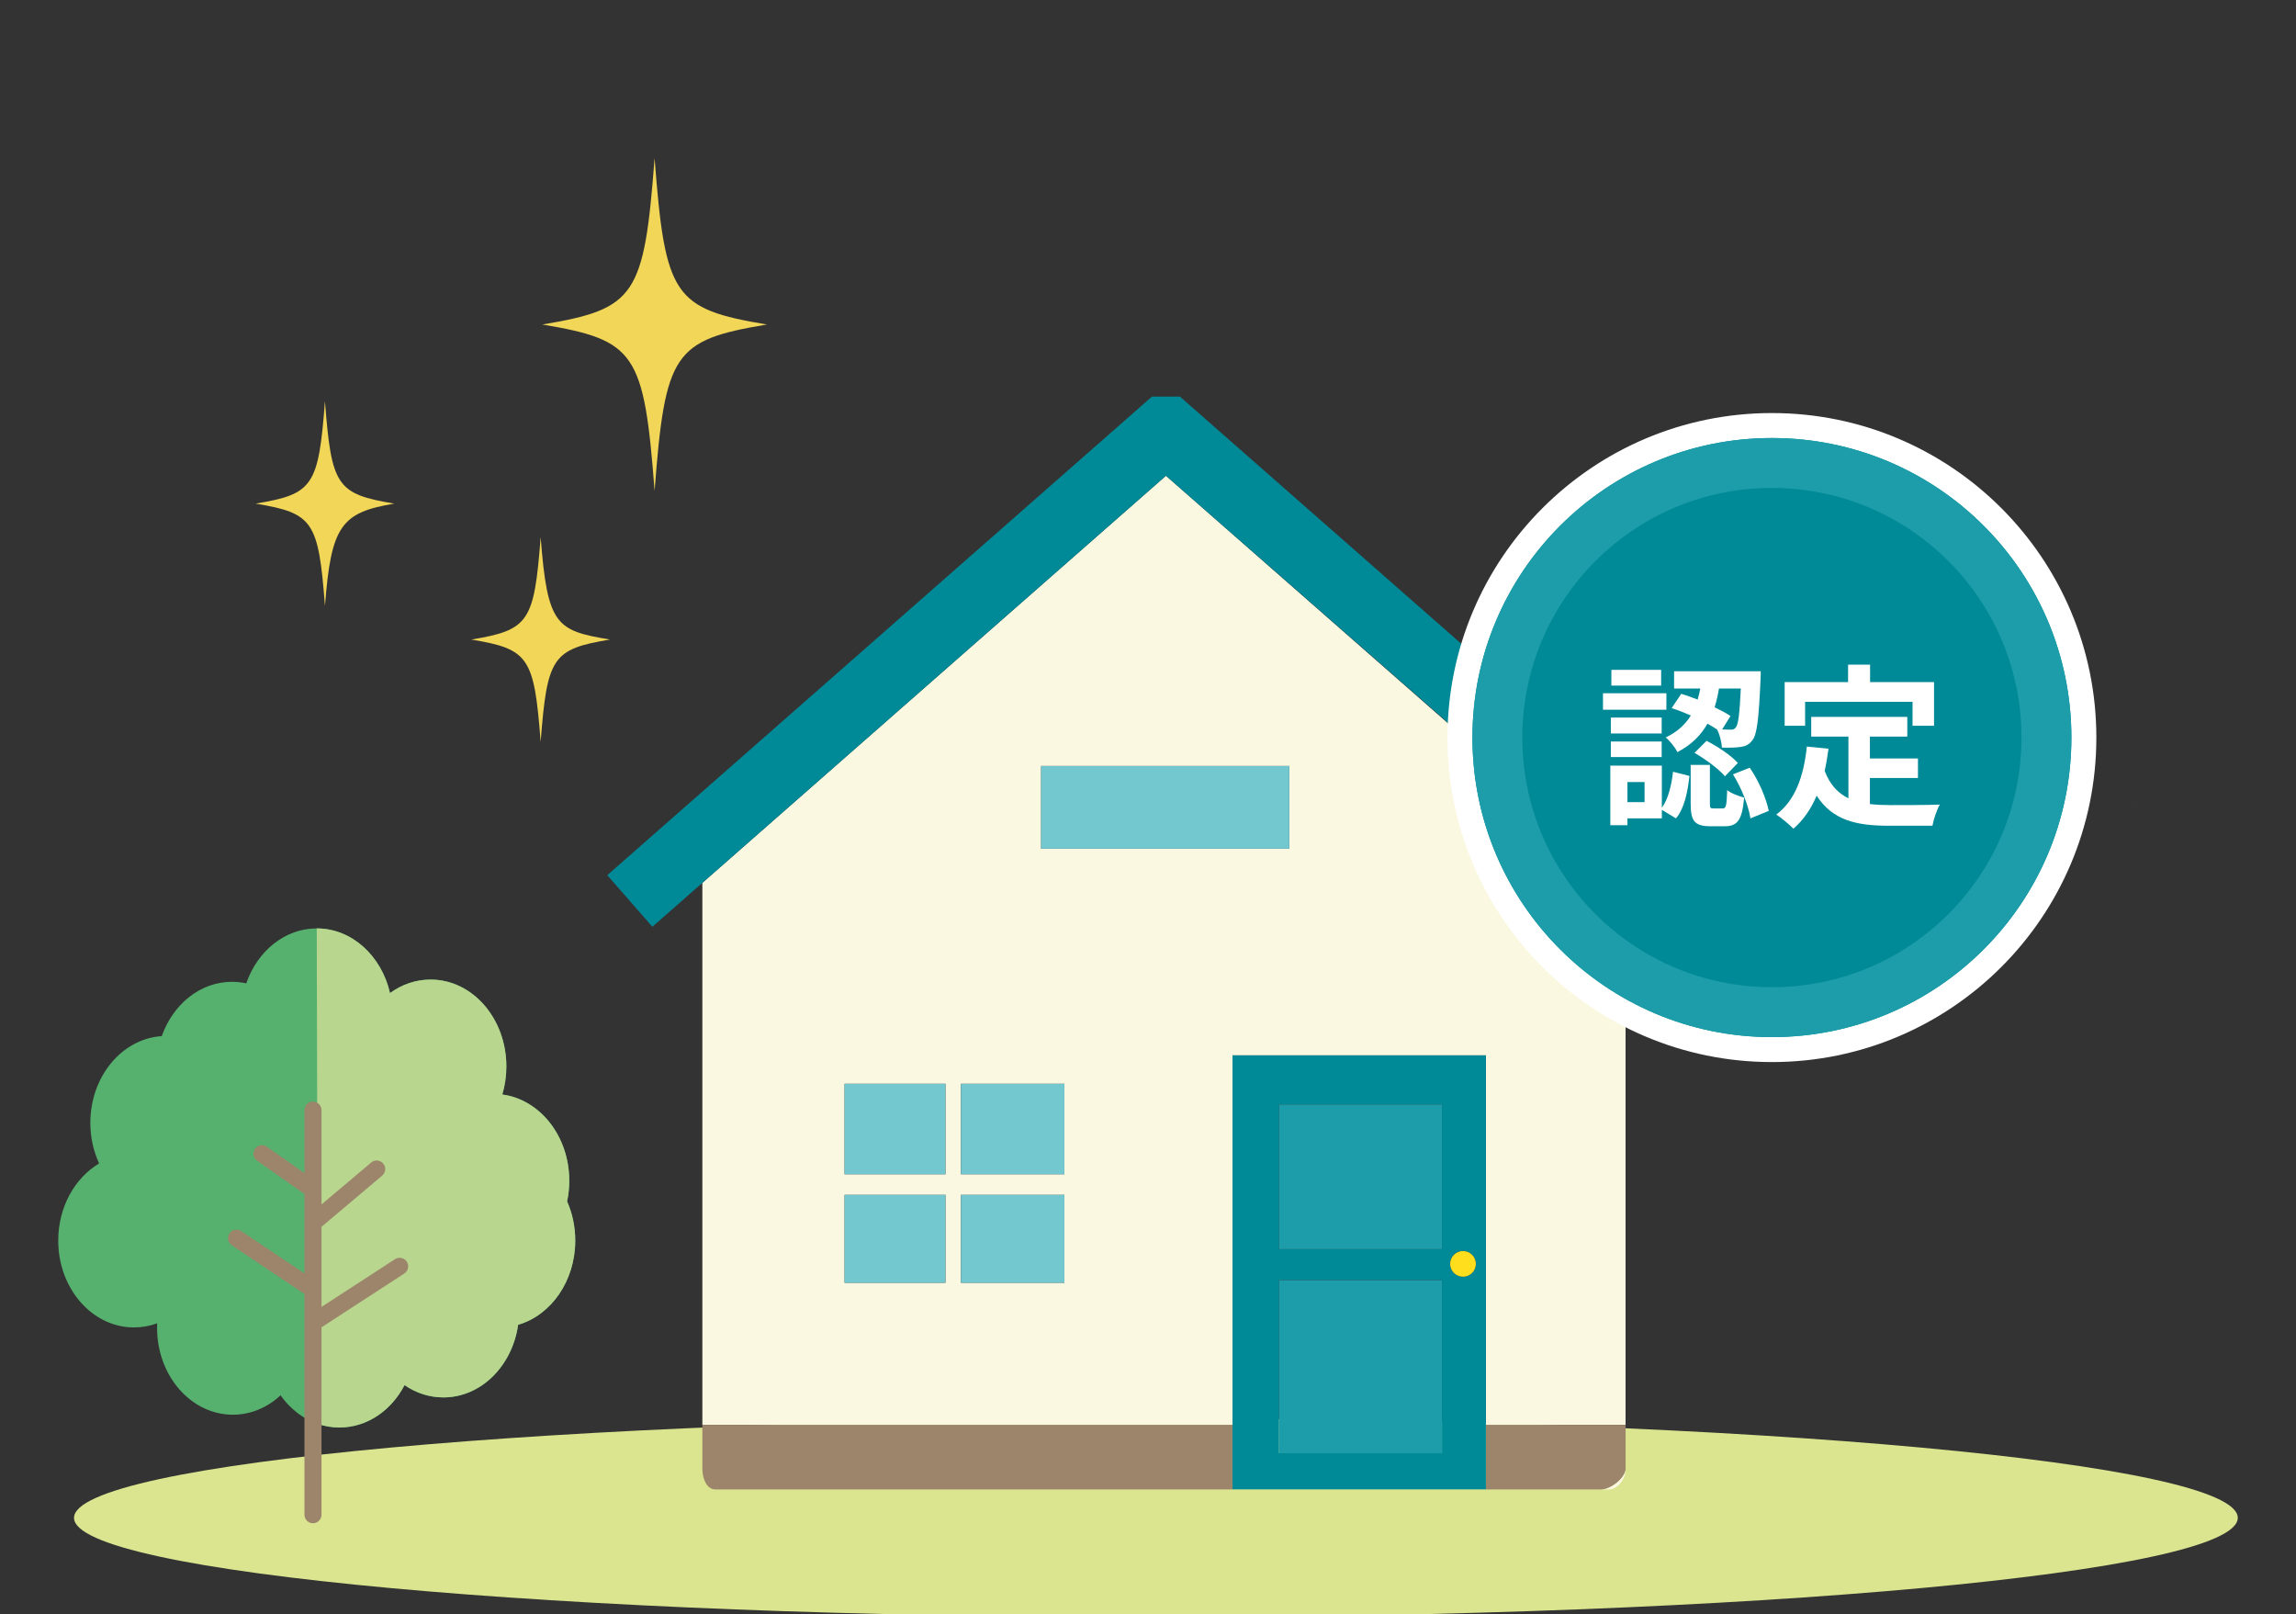
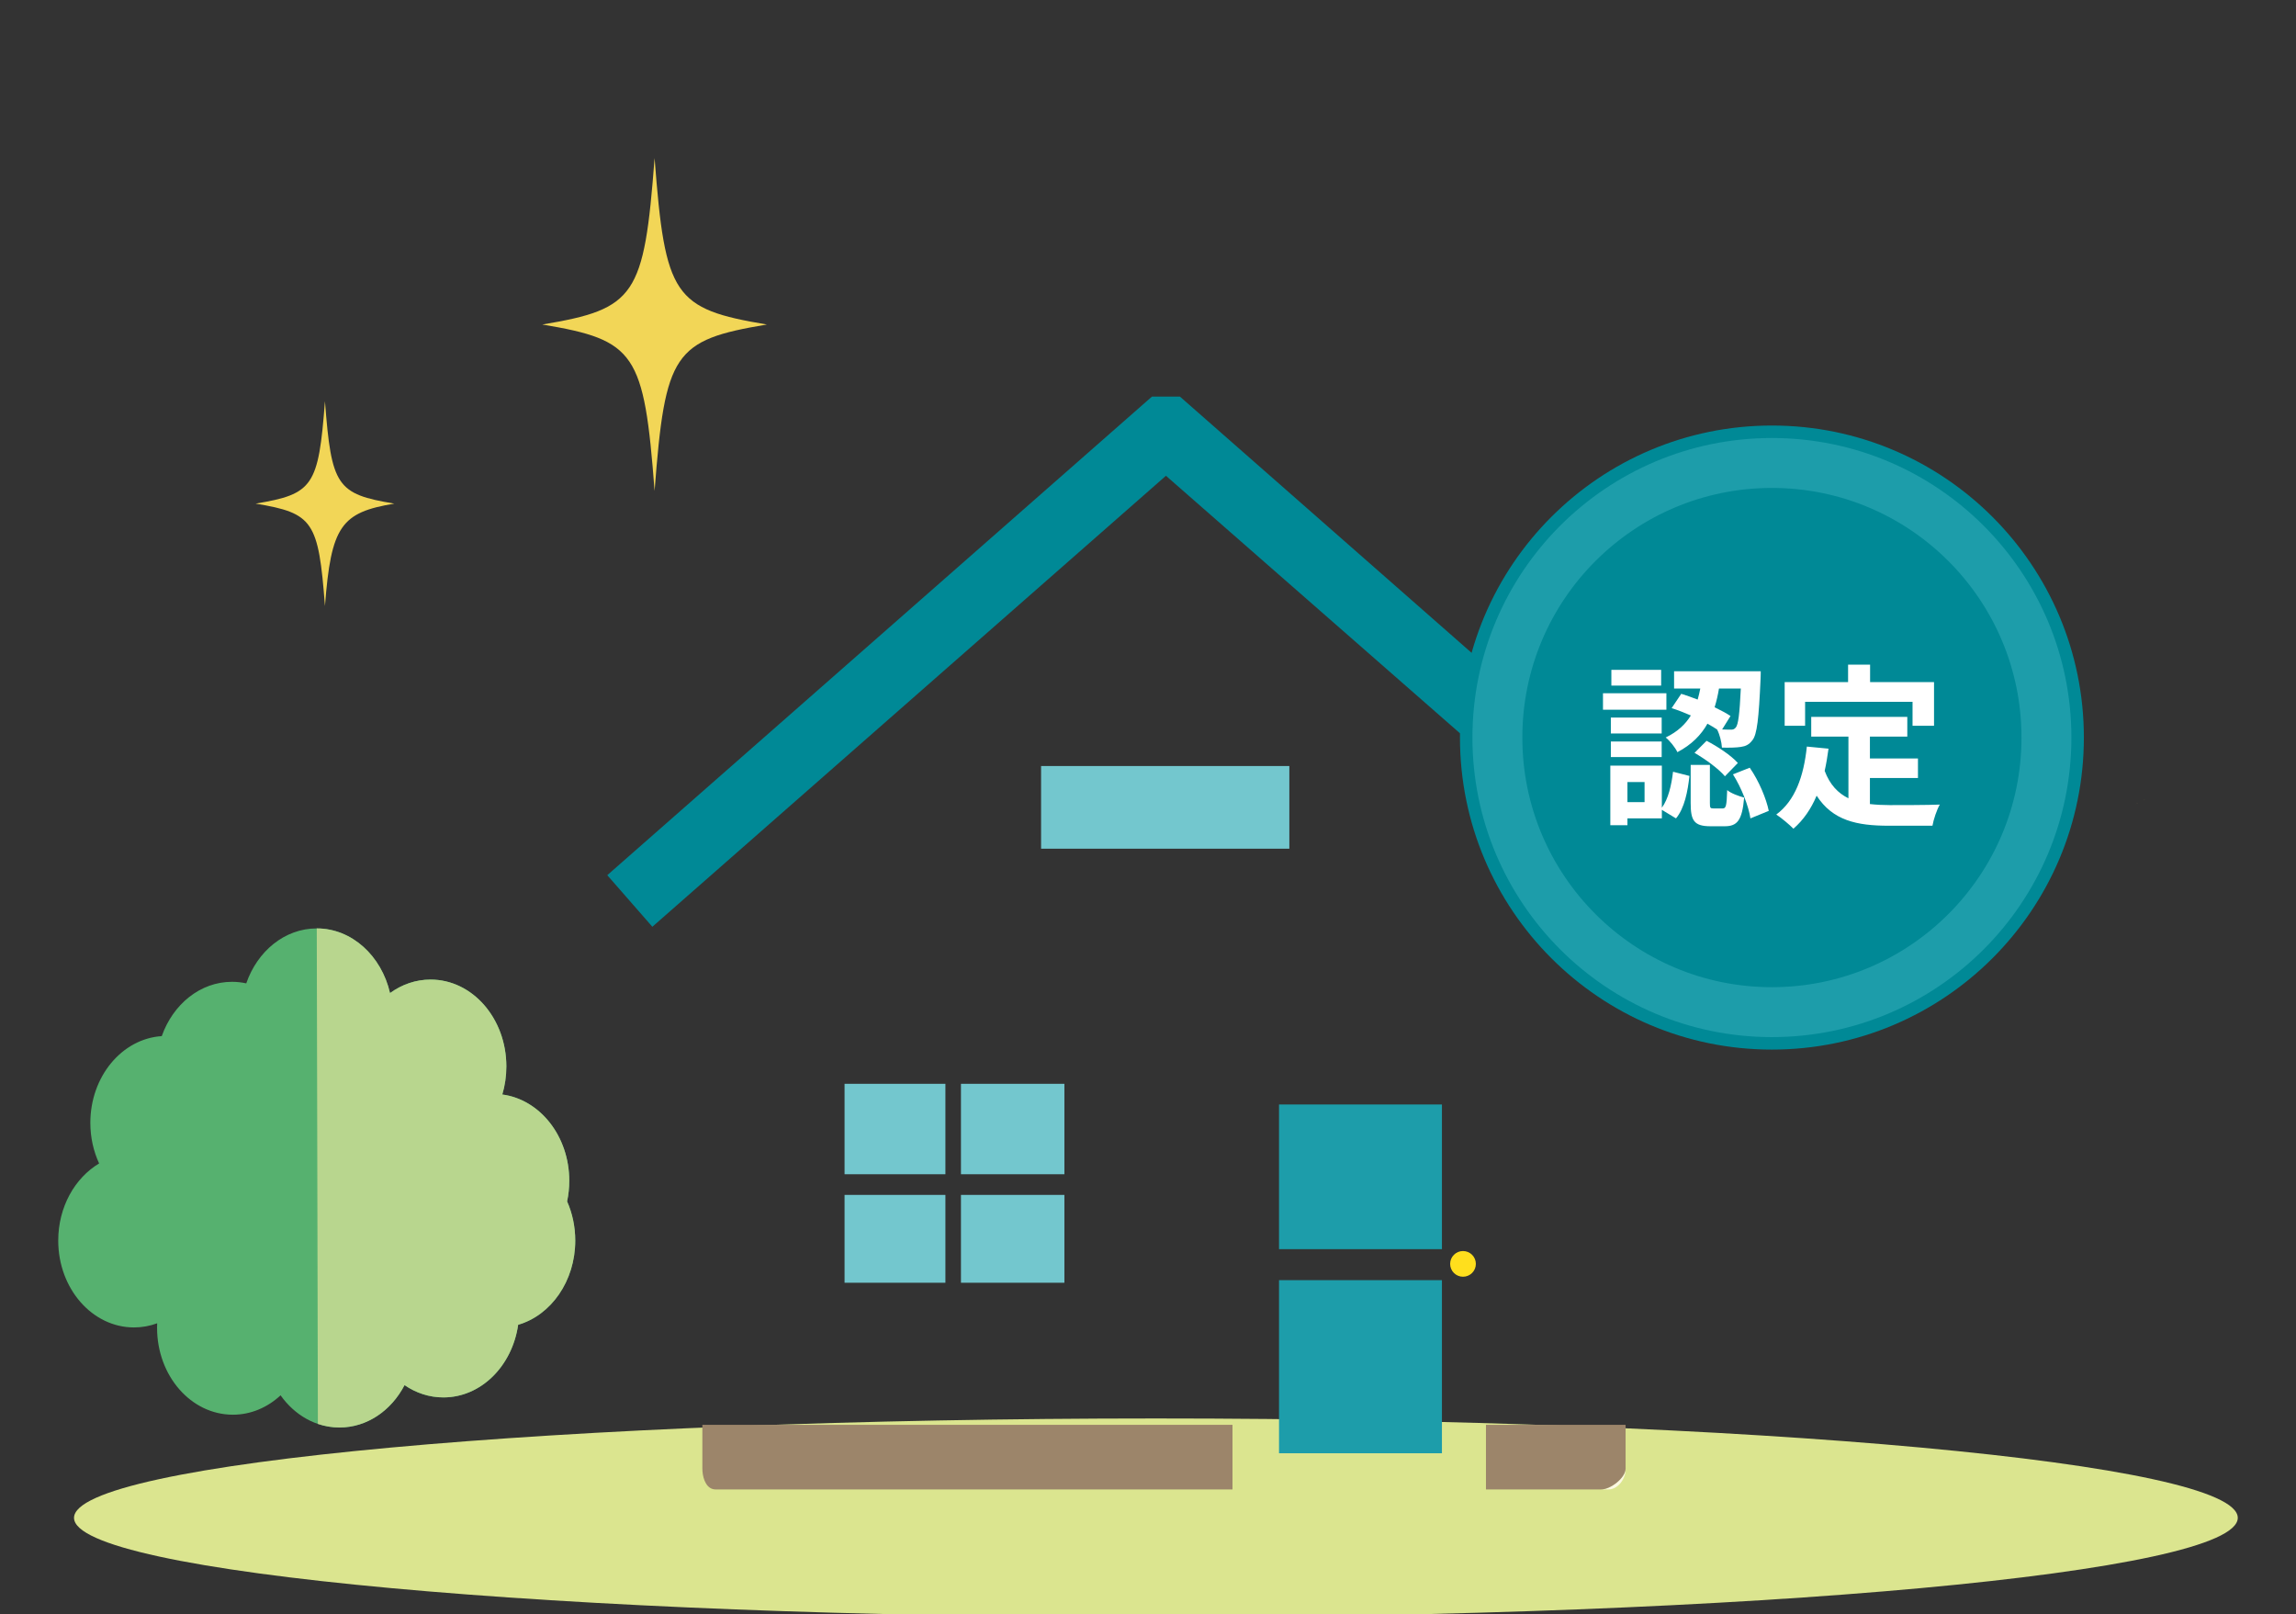
<svg xmlns="http://www.w3.org/2000/svg" width="276" height="194" fill="none">
  <rect width="100%" height="100%" fill="#333333" stroke="none" />
  <g clip-path="url(#clip0_1129_12541)">
    <path d="M138.95 194.359C210.775 194.359 269.001 189.012 269.001 182.416C269.001 175.82 210.775 170.473 138.95 170.473C67.124 170.473 8.898 175.82 8.898 182.416C8.898 189.012 67.124 194.359 138.95 194.359Z" fill="#DBE58F" />
    <g clip-path="url(#clip1_1129_12541)">
      <path d="M192.469 179.002H193.351C194.484 179.002 195.409 177.75 195.409 176.617V176.48C195.409 177.612 193.602 179 192.469 179V179.002Z" fill="#FBF8E2" />
      <path d="M84.43 176.617C84.43 176.677 84.434 176.737 84.441 176.797C84.433 176.69 84.43 176.584 84.43 176.48V176.617Z" fill="#FBF8E2" />
-       <path d="M174.184 87.035C160.895 75.374 153.445 68.837 140.156 57.176L84.43 106.102V171.237H148.157V126.837H178.622V171.237H195.408V123.103V101.997L174.184 87.035ZM113.651 154.159H101.527V143.603H113.651V154.159ZM113.651 141.119H101.527V130.252H113.651V141.119ZM127.95 154.159H115.515V143.603H127.95V154.159ZM127.95 141.119H115.515V130.252H127.95V141.119ZM154.995 101.997H125.152V92.062H154.995V101.997Z" fill="#FBF8E2" />
      <path d="M84.43 171.238V176.48C84.43 176.584 84.433 176.69 84.441 176.797C84.519 177.856 84.989 179.001 86.018 179.001H148.157V171.239H84.43V171.238Z" fill="#9C856A" />
      <path d="M178.625 179H192.472C193.605 179 195.412 177.612 195.412 176.48V171.238H178.626V179H178.625Z" fill="#9C856A" />
      <path d="M176.5 89L181.5 82.5L141.838 47.664H138.475L73 105.18L78.419 111.38L84.43 106.104L140.157 57.178L176.5 89Z" fill="#008996" />
      <path d="M113.647 143.605H101.523V154.162H113.647V143.605Z" fill="#73C7CE" />
      <path d="M127.951 130.254H115.516V141.122H127.951V130.254Z" fill="#73C7CE" />
      <path d="M113.647 130.254H101.523V141.122H113.647V130.254Z" fill="#73C7CE" />
      <path d="M127.951 143.605H115.516V154.162H127.951V143.605Z" fill="#73C7CE" />
-       <path d="M178.621 126.836H148.156V178.998H178.621V126.836ZM175.867 150.349C176.72 150.349 177.413 151.041 177.413 151.894C177.413 152.746 176.721 153.438 175.867 153.438C175.012 153.438 174.321 152.746 174.321 151.894C174.321 151.041 175.013 150.349 175.867 150.349ZM153.752 132.735H173.337V150.122H153.752V132.735ZM153.752 174.651V153.848H173.337V174.651H153.752Z" fill="#008996" />
      <path d="M173.334 132.738H153.75V150.125H173.334V132.738Z" fill="#1D9DAA" />
      <path d="M173.334 153.852H153.75V174.655H173.334V153.852Z" fill="#1D9DAA" />
      <path d="M175.865 153.44C176.719 153.44 177.412 152.748 177.412 151.896C177.412 151.043 176.72 150.352 175.865 150.352C175.011 150.352 174.32 151.043 174.32 151.896C174.32 152.748 175.012 153.44 175.865 153.44Z" fill="#FFDF1D" />
      <path d="M154.991 92.062H125.148V101.998H154.991V92.062Z" fill="#73C7CE" />
      <path d="M224.74 114.46L223.992 114.148L224.74 114.46Z" fill="#1363A0" />
      <path d="M261.344 105.085L263.575 103.875L261.344 105.085Z" fill="#FCDF69" />
      <path d="M258.98 95.422L256.75 96.63H256.751L258.98 95.422Z" fill="#FCDF69" />
      <path d="M259.019 102.649L258.266 101.262L258.755 102.163L259.019 102.649Z" fill="#FCDF69" />
      <path d="M203.481 68.645C211.65 70.005 212.397 71.108 213.318 83.168C214.24 71.108 214.987 70.005 223.156 68.645C214.986 67.284 214.24 66.182 213.318 54.121C212.36 66.674 211.109 67.375 203.481 68.645Z" fill="#F8B62D" />
      <path d="M212.404 63.712C212.805 62.509 213.083 60.986 213.318 58.977C213.701 62.253 214.202 64.241 215.153 65.646C216.262 67.282 217.881 68.037 220.727 68.646C218.884 69.04 217.555 69.496 216.546 70.213C214.676 68.762 212.973 66.669 212.404 63.712H212.404Z" fill="url(#paint0_linear_1129_12541)" />
      <path d="M213 51.141C233.711 51.141 250.5 67.93 250.5 88.641C250.5 109.351 233.711 126.141 213 126.141C192.289 126.141 175.5 109.351 175.5 88.641C175.5 67.93 192.289 51.141 213 51.141Z" fill="#008996" />
-       <path d="M213 51.141C233.711 51.141 250.5 67.93 250.5 88.641C250.5 109.351 233.711 126.141 213 126.141C192.289 126.141 175.5 109.351 175.5 88.641C175.5 67.93 192.289 51.141 213 51.141Z" stroke="white" stroke-width="3" />
      <path d="M209.262 82.752H206.637C206.511 83.508 206.343 84.264 206.112 84.999C206.847 85.356 207.519 85.713 208.023 86.049L207.015 87.666C207.456 87.687 207.813 87.687 208.023 87.687C208.296 87.708 208.485 87.645 208.653 87.435C208.947 87.099 209.115 85.86 209.262 82.752ZM200.946 85.104L202.101 83.382C202.731 83.571 203.403 83.823 204.075 84.075C204.201 83.634 204.306 83.193 204.39 82.752H201.24V80.673H211.656C211.656 80.673 211.656 81.303 211.635 81.597C211.425 86.343 211.215 88.296 210.648 88.968C210.249 89.493 209.85 89.682 209.262 89.766C208.758 89.85 207.897 89.871 206.994 89.85C206.952 89.178 206.721 88.254 206.406 87.666C206.049 87.435 205.671 87.204 205.251 86.973C204.495 88.317 203.361 89.493 201.639 90.396C201.387 89.85 200.736 89.031 200.232 88.632C201.681 87.939 202.626 87.015 203.256 85.986C202.479 85.65 201.681 85.335 200.946 85.104ZM203.697 90.48L205.146 89.031C206.49 89.724 208.107 90.795 208.905 91.698L207.351 93.294C206.637 92.433 205.041 91.257 203.697 90.48ZM199.686 80.505V82.395H193.701V80.505H199.686ZM200.316 83.319V85.293H192.693V83.319H200.316ZM199.749 86.238V88.149H193.638V86.238H199.749ZM193.638 90.984V89.115H199.749V90.984H193.638ZM197.691 96.402V93.987H195.633V96.402H197.691ZM199.77 92.013V97.074C200.547 96.024 200.925 94.365 201.114 92.748L203.088 93.252C202.878 95.121 202.5 97.116 201.471 98.355L199.77 97.326V98.355H195.633V99.174H193.575V92.013H199.77ZM205.965 97.158H207.078C207.477 97.158 207.561 96.885 207.624 94.953C208.044 95.331 209.031 95.688 209.661 95.856C209.43 98.607 208.821 99.3 207.33 99.3H205.608C203.634 99.3 203.235 98.607 203.235 96.528V91.929H205.545V96.507C205.545 97.095 205.587 97.158 205.965 97.158ZM208.317 93.063L210.333 92.265C211.446 93.861 212.328 96.003 212.622 97.452L210.417 98.355C210.207 96.906 209.346 94.68 208.317 93.063ZM216.99 84.348V87.225H214.533V81.975H222.156V79.875H224.802V81.975H232.488V87.225H229.905V84.348H216.99ZM224.781 93.504V96.633C225.537 96.717 226.335 96.759 227.175 96.759C228.309 96.759 231.774 96.759 233.181 96.696C232.824 97.305 232.425 98.502 232.299 99.237H227.049C223.185 99.237 220.308 98.607 218.376 95.625C217.704 97.221 216.78 98.565 215.583 99.594C215.163 99.153 214.113 98.271 213.525 97.893C215.793 96.213 216.822 93.315 217.2 89.724L219.804 89.976C219.678 90.921 219.531 91.803 219.342 92.643C219.972 94.323 220.959 95.331 222.198 95.94V88.527H217.725V86.154H229.275V88.527H224.781V91.152H230.556V93.504H224.781Z" fill="white" />
      <path d="M213 55.641C231.225 55.641 246 70.415 246 88.641C246 106.866 231.225 121.641 213 121.641C194.775 121.641 180 106.866 180 88.641C180 70.415 194.775 55.641 213 55.641Z" fill="#008996" />
      <path d="M213 55.641C231.225 55.641 246 70.415 246 88.641C246 106.866 231.225 121.641 213 121.641C194.775 121.641 180 106.866 180 88.641C180 70.415 194.775 55.641 213 55.641Z" stroke="#1D9DAA" stroke-width="6" />
      <path d="M209.262 82.752H206.637C206.511 83.508 206.343 84.264 206.112 84.999C206.847 85.356 207.519 85.713 208.023 86.049L207.015 87.666C207.456 87.687 207.813 87.687 208.023 87.687C208.296 87.708 208.485 87.645 208.653 87.435C208.947 87.099 209.115 85.86 209.262 82.752ZM200.946 85.104L202.101 83.382C202.731 83.571 203.403 83.823 204.075 84.075C204.201 83.634 204.306 83.193 204.39 82.752H201.24V80.673H211.656C211.656 80.673 211.656 81.303 211.635 81.597C211.425 86.343 211.215 88.296 210.648 88.968C210.249 89.493 209.85 89.682 209.262 89.766C208.758 89.85 207.897 89.871 206.994 89.85C206.952 89.178 206.721 88.254 206.406 87.666C206.049 87.435 205.671 87.204 205.251 86.973C204.495 88.317 203.361 89.493 201.639 90.396C201.387 89.85 200.736 89.031 200.232 88.632C201.681 87.939 202.626 87.015 203.256 85.986C202.479 85.65 201.681 85.335 200.946 85.104ZM203.697 90.48L205.146 89.031C206.49 89.724 208.107 90.795 208.905 91.698L207.351 93.294C206.637 92.433 205.041 91.257 203.697 90.48ZM199.686 80.505V82.395H193.701V80.505H199.686ZM200.316 83.319V85.293H192.693V83.319H200.316ZM199.749 86.238V88.149H193.638V86.238H199.749ZM193.638 90.984V89.115H199.749V90.984H193.638ZM197.691 96.402V93.987H195.633V96.402H197.691ZM199.77 92.013V97.074C200.547 96.024 200.925 94.365 201.114 92.748L203.088 93.252C202.878 95.121 202.5 97.116 201.471 98.355L199.77 97.326V98.355H195.633V99.174H193.575V92.013H199.77ZM205.965 97.158H207.078C207.477 97.158 207.561 96.885 207.624 94.953C208.044 95.331 209.031 95.688 209.661 95.856C209.43 98.607 208.821 99.3 207.33 99.3H205.608C203.634 99.3 203.235 98.607 203.235 96.528V91.929H205.545V96.507C205.545 97.095 205.587 97.158 205.965 97.158ZM208.317 93.063L210.333 92.265C211.446 93.861 212.328 96.003 212.622 97.452L210.417 98.355C210.207 96.906 209.346 94.68 208.317 93.063ZM216.99 84.348V87.225H214.533V81.975H222.156V79.875H224.802V81.975H232.488V87.225H229.905V84.348H216.99ZM224.781 93.504V96.633C225.537 96.717 226.335 96.759 227.175 96.759C228.309 96.759 231.774 96.759 233.181 96.696C232.824 97.305 232.425 98.502 232.299 99.237H227.049C223.185 99.237 220.308 98.607 218.376 95.625C217.704 97.221 216.78 98.565 215.583 99.594C215.163 99.153 214.113 98.271 213.525 97.893C215.793 96.213 216.822 93.315 217.2 89.724L219.804 89.976C219.678 90.921 219.531 91.803 219.342 92.643C219.972 94.323 220.959 95.331 222.198 95.94V88.527H217.725V86.154H229.275V88.527H224.781V91.152H230.556V93.504H224.781Z" fill="white" />
    </g>
    <path d="M68.169 144.384C68.338 143.59 68.429 142.761 68.429 141.907C68.429 136.552 64.911 132.141 60.379 131.539C60.694 130.481 60.867 129.347 60.867 128.166C60.867 122.4 56.788 117.726 51.758 117.726C49.964 117.726 48.293 118.322 46.883 119.347C45.853 114.876 42.301 111.578 38.075 111.578C34.226 111.578 30.938 114.314 29.602 118.181C29.048 118.061 28.476 117.995 27.891 117.995C24.067 117.995 20.796 120.695 19.445 124.522C14.658 124.834 10.86 129.38 10.86 134.944C10.86 136.708 11.242 138.368 11.916 139.825C8.996 141.565 7 145.06 7 149.093C7 154.859 11.079 159.533 16.11 159.533C17.081 159.533 18.017 159.358 18.894 159.035C18.886 159.215 18.882 159.397 18.882 159.58C18.882 165.346 22.961 170.021 27.992 170.021C30.166 170.021 32.161 169.147 33.727 167.691C35.398 170.05 37.947 171.559 40.805 171.559C44.13 171.559 47.038 169.517 48.629 166.468C49.995 167.404 51.592 167.944 53.298 167.944C57.821 167.944 61.572 164.166 62.285 159.214C66.23 158.067 69.148 153.972 69.148 149.094C69.148 147.399 68.794 145.8 68.168 144.384L68.169 144.384Z" fill="#56B16F" />
    <path d="M68.172 144.384C68.341 143.59 68.432 142.761 68.432 141.907C68.432 136.552 64.914 132.141 60.382 131.539C60.697 130.481 60.87 129.347 60.87 128.166C60.87 122.4 56.791 117.726 51.761 117.726C49.967 117.726 48.296 118.322 46.886 119.347C45.855 114.876 42.304 111.578 38.078 111.578L38.212 171.128C39.035 171.408 39.906 171.559 40.809 171.559C44.133 171.559 47.042 169.516 48.633 166.467C49.999 167.404 51.596 167.943 53.302 167.943C57.825 167.943 61.576 164.166 62.289 159.213C66.234 158.067 69.152 153.971 69.152 149.094C69.152 147.399 68.798 145.8 68.172 144.384Z" fill="#B8D68E" />
-     <path d="M48.9 151.633C48.592 151.155 47.955 151.019 47.483 151.328L38.647 157.07V154.957V147.441L45.941 141.288C46.374 140.922 46.431 140.273 46.067 139.838C45.702 139.403 45.057 139.346 44.623 139.712L38.647 144.753V133.424C38.647 132.855 38.188 132.395 37.622 132.395C37.057 132.395 36.598 132.855 36.598 133.424V140.985L32.083 137.811C31.619 137.486 30.98 137.598 30.656 138.064C30.33 138.53 30.444 139.172 30.907 139.498L36.598 143.499V153.039L29 147.951C28.529 147.636 27.892 147.764 27.579 148.237C27.265 148.71 27.392 149.349 27.863 149.664L36.598 155.512V182.038C36.598 182.606 37.057 183.067 37.622 183.067C38.188 183.067 38.647 182.606 38.647 182.038V159.521L48.596 153.056C49.072 152.747 49.207 152.11 48.9 151.633Z" fill="#9C856A" />
    <path d="M92.188 39C80.977 40.873 79.952 42.392 78.688 59C77.423 42.392 76.398 40.873 65.188 39C76.398 37.127 77.423 35.608 78.688 19C79.952 35.608 80.977 37.127 92.188 39Z" fill="#F2D657" />
    <path d="M47.398 60.526C41.011 61.589 39.798 63.195 39.063 72.832C38.282 62.613 37.649 61.678 30.727 60.526C37.649 59.373 38.282 58.438 39.063 48.219C39.843 58.438 40.476 59.373 47.398 60.526Z" fill="#F2D657" />
-     <path d="M73.328 76.862C66.406 78.014 65.773 78.948 64.992 89.168C64.211 78.949 63.578 78.014 56.656 76.862C63.579 75.709 64.211 74.774 64.992 64.555C65.805 75.191 66.865 75.785 73.328 76.862Z" fill="#F2D657" />
  </g>
  <defs>
    <linearGradient id="paint0_linear_1129_12541" x1="217.226" y1="63.48" x2="206.702" y2="80.508" gradientUnits="userSpaceOnUse">
      <stop stop-color="#F8E8A4" />
      <stop offset="0.5" stop-color="#F2C81C" />
      <stop offset="1" stop-color="#EDAD17" />
    </linearGradient>
    <clipPath id="clip0_1129_12541">
      <rect width="276" height="194" fill="white" />
    </clipPath>
    <clipPath id="clip1_1129_12541">
      <rect width="214" height="200" fill="white" transform="translate(73 -21)" />
    </clipPath>
  </defs>
</svg>